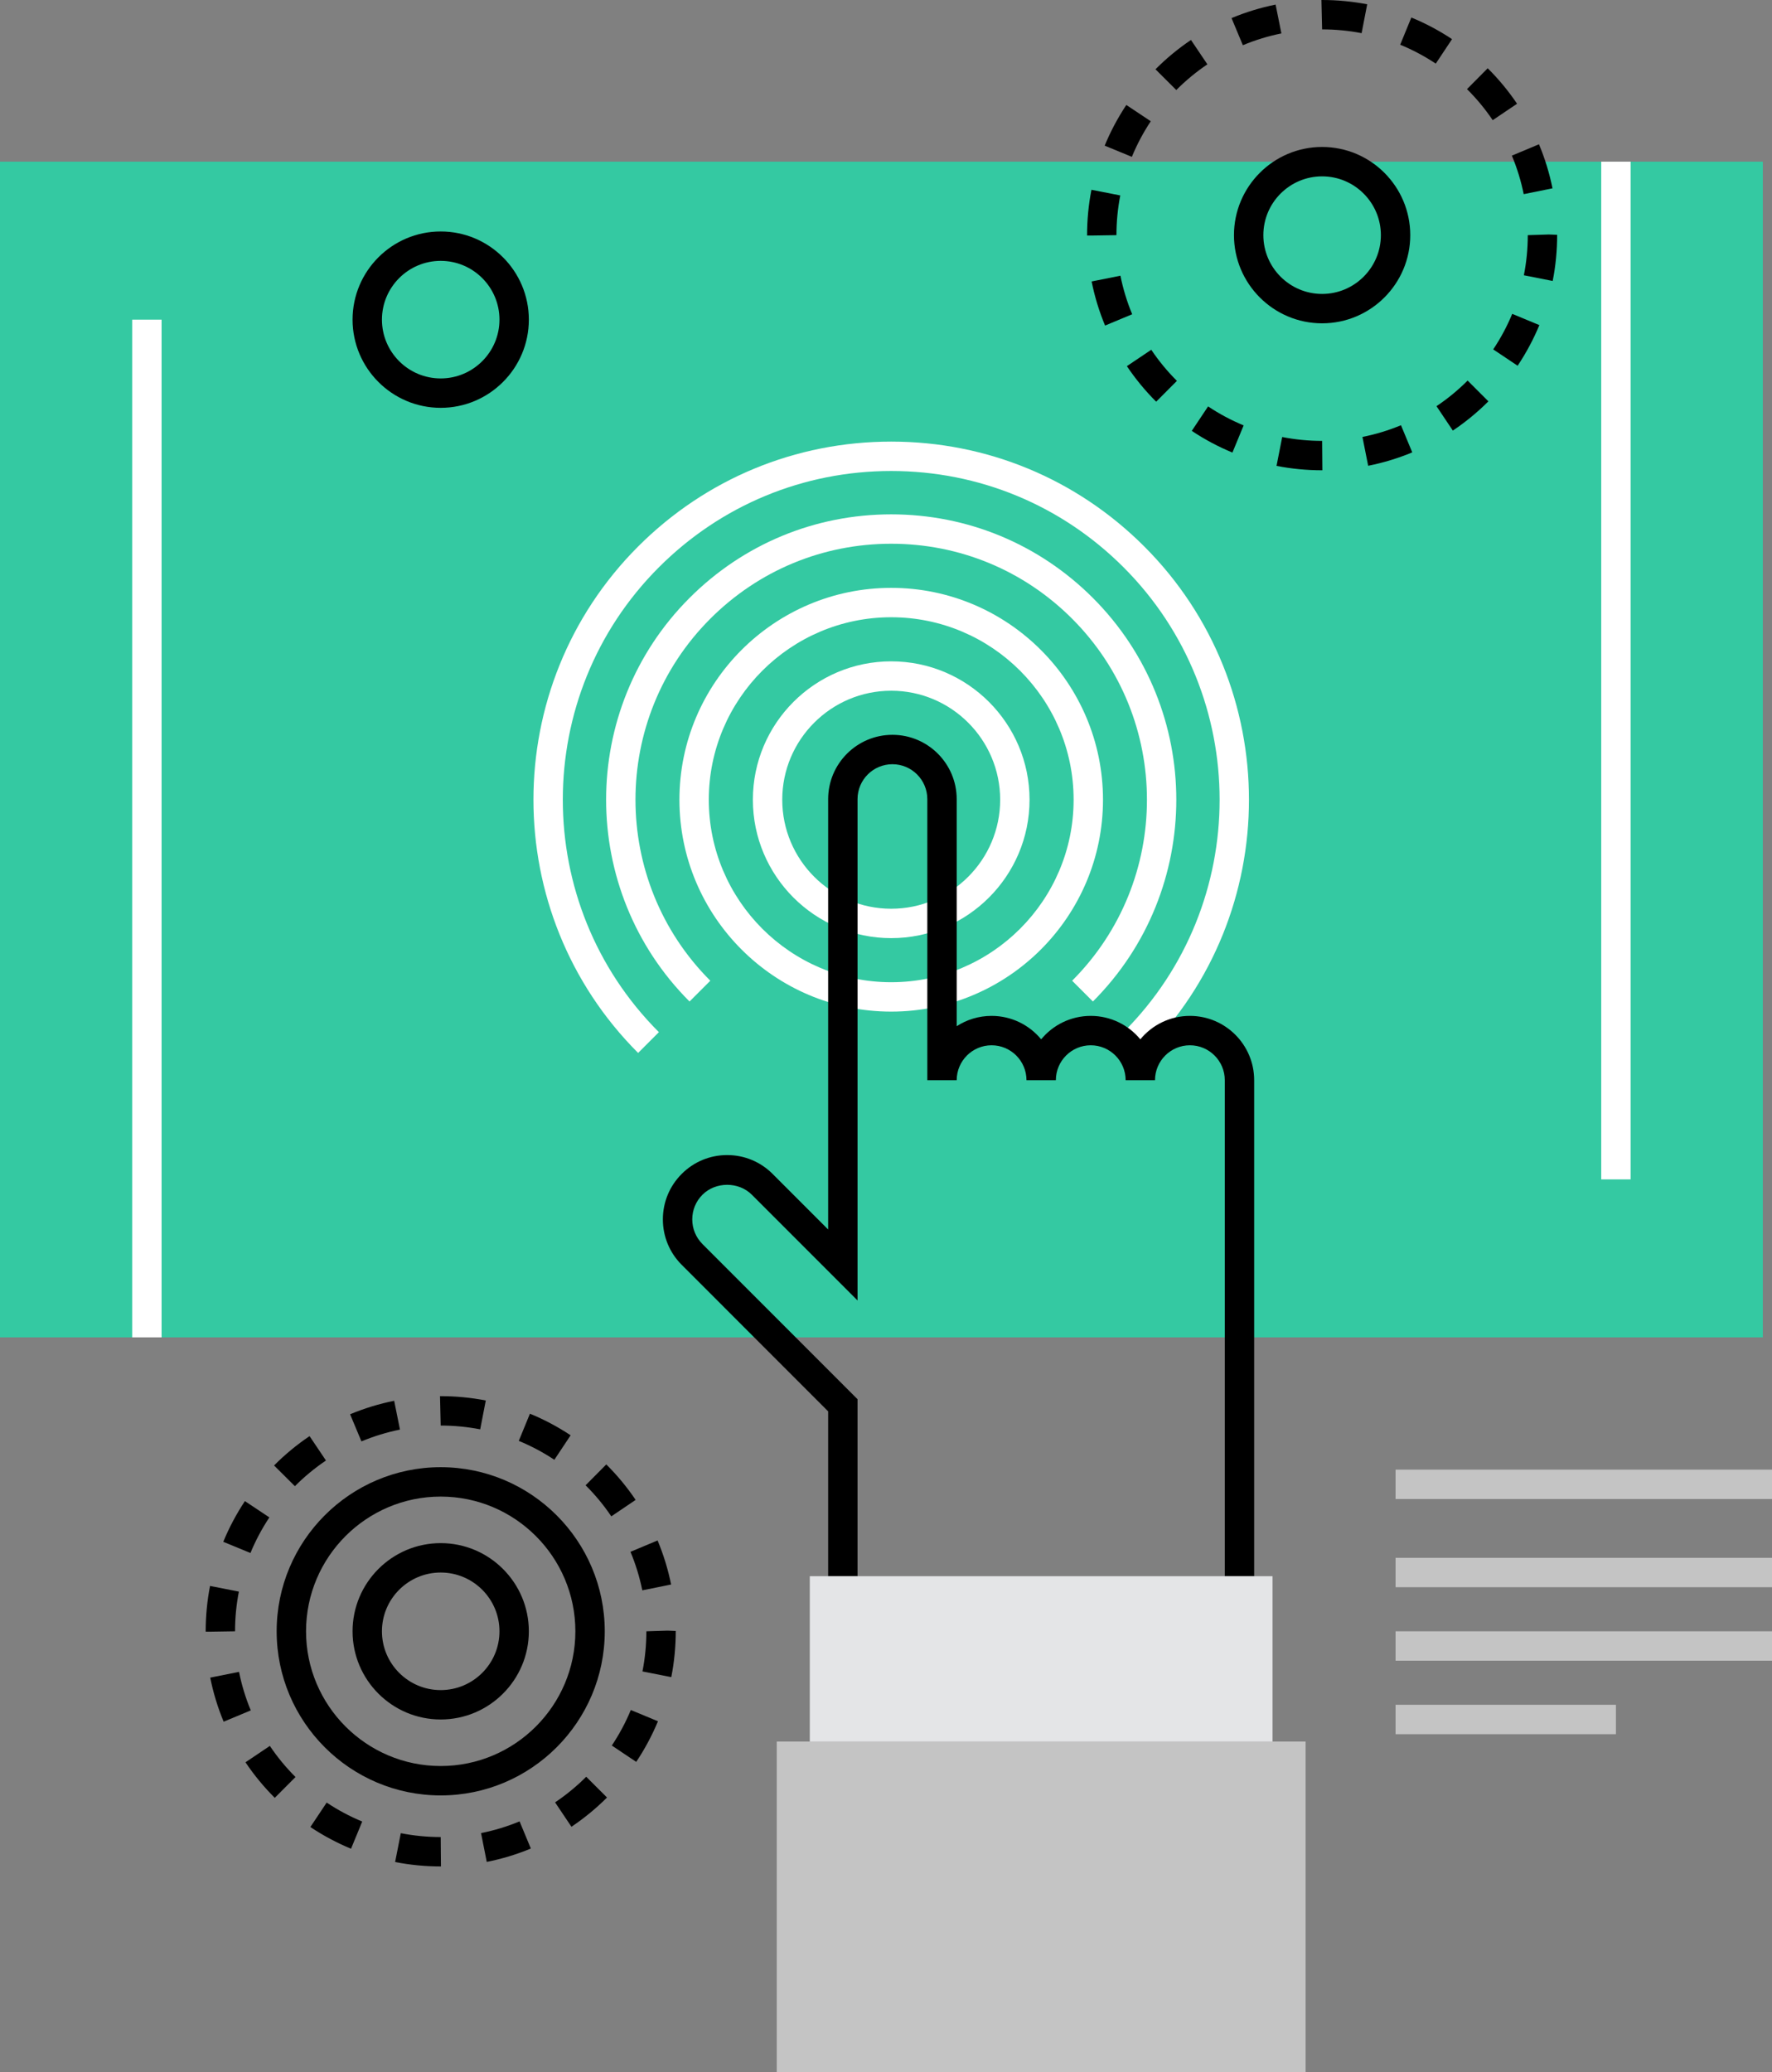
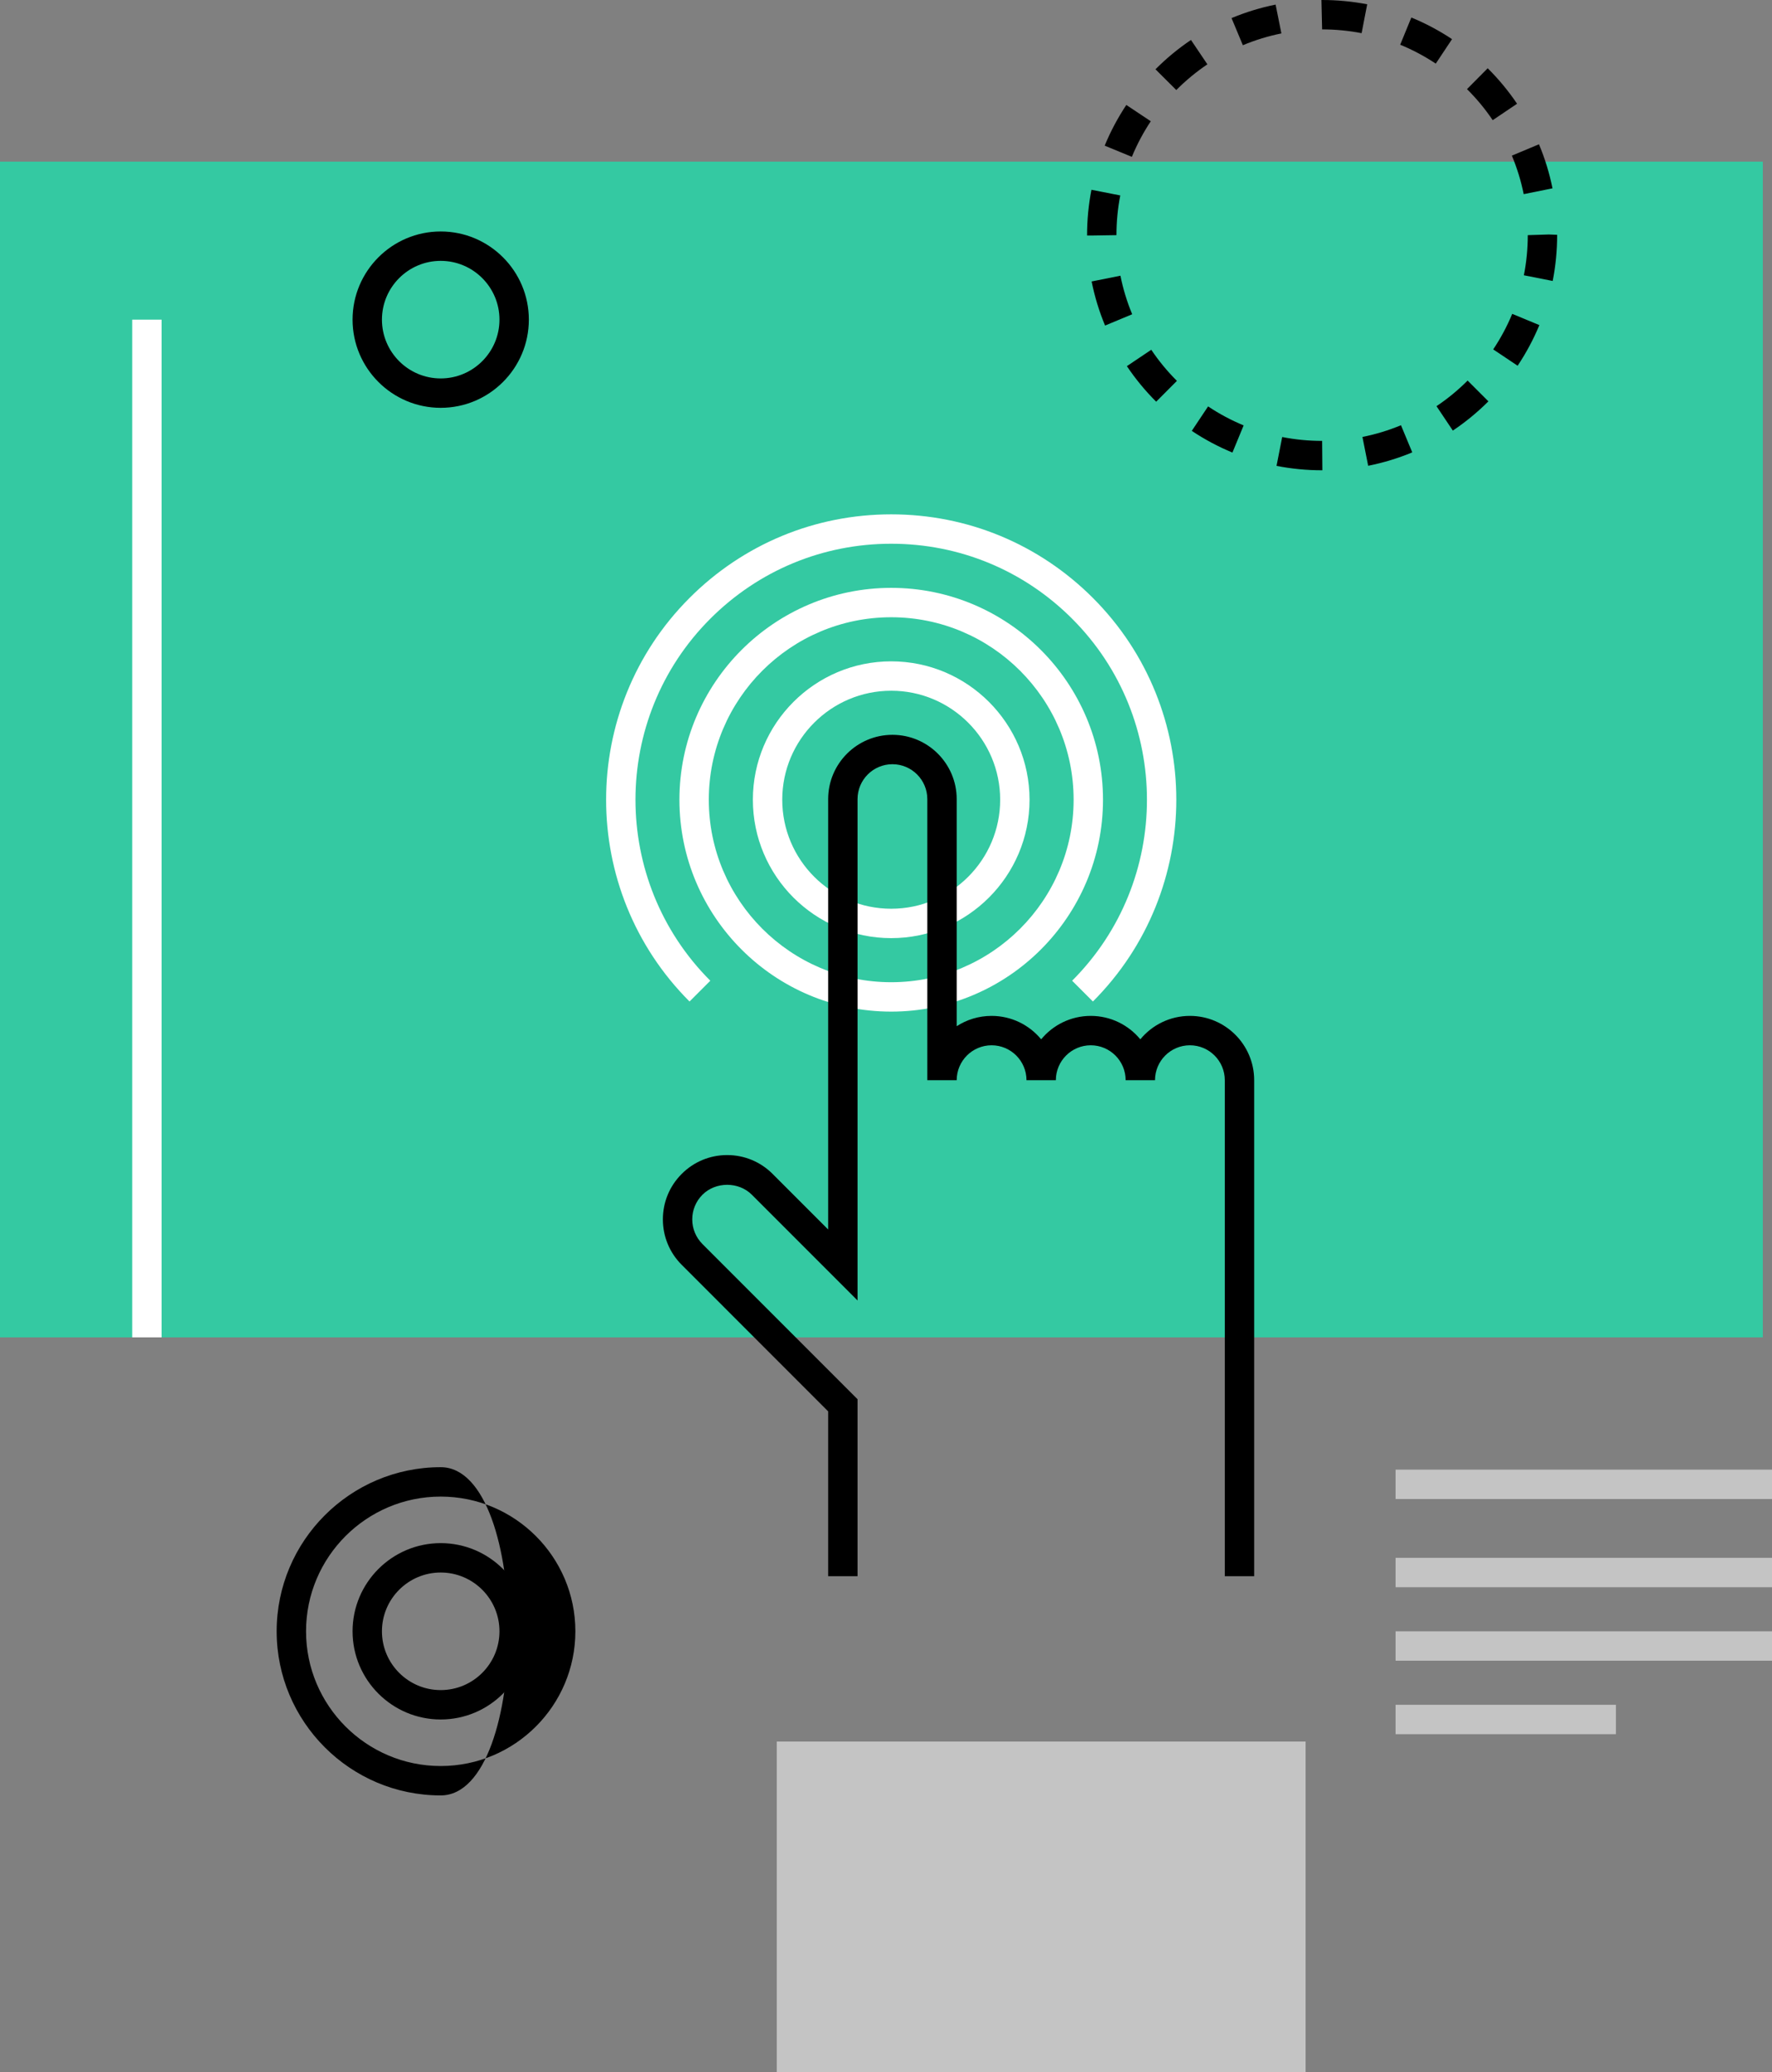
<svg xmlns="http://www.w3.org/2000/svg" version="1.1" id="user_interaction" x="0px" y="0px" width="120.625px" height="141px" viewBox="0 0 120.625 141" style="enable-background:new 0 0 120.625 141;" xml:space="preserve">
  <rect x="0" y="0" width="120.625" height="141" fill="#808080" stroke="none" />
  <g id="user_interaction_1_">
    <g>
      <rect x="95" y="100" style="fill:#C4C4C4;" width="25.625" height="2" />
    </g>
    <g>
      <rect x="95" y="106" style="fill:#C4C4C4;" width="25.625" height="2" />
    </g>
    <g>
      <rect x="95" y="111" style="fill:#C4C4C4;" width="25.625" height="2" />
    </g>
    <g>
      <rect x="95" y="116" style="fill:#C4C4C4;" width="15" height="2" />
    </g>
    <g>
      <rect x="0" y="11" style="fill:#34C9A2;" width="120" height="80" />
    </g>
    <g>
      <path style="fill:#FFFFFF;" d="M60.667,63.834c-5.192,0-9.417-4.225-9.417-9.417S55.474,45,60.667,45s9.417,4.225,9.417,9.417    S65.859,63.834,60.667,63.834z M60.667,47c-4.09,0-7.417,3.327-7.417,7.417s3.327,7.417,7.417,7.417s7.417-3.327,7.417-7.417    S64.757,47,60.667,47z" />
    </g>
    <g>
      <path style="fill:#FFFFFF;" d="M60.667,68.834c-7.95,0-14.417-6.467-14.417-14.417S52.717,40,60.667,40    s14.417,6.467,14.417,14.417S68.616,68.834,60.667,68.834z M60.667,42C53.82,42,48.25,47.57,48.25,54.417    s5.57,12.417,12.417,12.417s12.417-5.57,12.417-12.417S67.513,42,60.667,42z" />
    </g>
    <g>
-       <path d="M30,122.167c-6.158,0-11.167-5.01-11.167-11.167S23.842,99.833,30,99.833s11.167,5.01,11.167,11.167    S36.158,122.167,30,122.167z M30,101.833c-5.055,0-9.167,4.112-9.167,9.167s4.112,9.167,9.167,9.167s9.167-4.112,9.167-9.167    S35.055,101.833,30,101.833z" />
+       <path d="M30,122.167c-6.158,0-11.167-5.01-11.167-11.167S23.842,99.833,30,99.833S36.158,122.167,30,122.167z M30,101.833c-5.055,0-9.167,4.112-9.167,9.167s4.112,9.167,9.167,9.167s9.167-4.112,9.167-9.167    S35.055,101.833,30,101.833z" />
    </g>
    <g>
      <path d="M30,117c-3.309,0-6-2.691-6-6s2.691-6,6-6s6,2.691,6,6S33.309,117,30,117z M30,107c-2.206,0-4,1.794-4,4s1.794,4,4,4    s4-1.794,4-4S32.206,107,30,107z" />
    </g>
    <g>
-       <path d="M30.016,127H30c-1.045,0-2.089-0.102-3.103-0.301l0.387-1.963C28.171,124.911,29.084,125,30,125L30.016,127z     M33.135,126.691l-0.389-1.961c0.896-0.178,1.778-0.446,2.623-0.797l0.767,1.848C35.169,126.183,34.16,126.488,33.135,126.691z     M23.895,125.795c-0.963-0.398-1.895-0.896-2.767-1.477l1.11-1.664c0.763,0.509,1.577,0.943,2.42,1.291L23.895,125.795z     M38.9,124.3l-1.114-1.66c0.759-0.51,1.473-1.097,2.12-1.744l1.415,1.414C40.581,123.049,39.766,123.719,38.9,124.3z     M18.704,122.332c-0.741-0.739-1.412-1.553-1.994-2.419l1.66-1.115c0.509,0.758,1.097,1.471,1.746,2.118L18.704,122.332z     M43.309,119.885l-1.662-1.113c0.509-0.76,0.945-1.573,1.294-2.417l1.848,0.766C44.389,118.085,43.891,119.015,43.309,119.885z     M15.225,117.151c-0.402-0.965-0.71-1.974-0.915-2.999l1.961-0.393c0.18,0.896,0.449,1.779,0.8,2.622L15.225,117.151z     M45.696,114.118l-1.962-0.387C43.911,112.837,44,111.918,44,111l1.444-0.046L46,110.977    C46,112.047,45.898,113.097,45.696,114.118z M14.265,111.027l-0.264-0.002c0-1.064,0.1-2.103,0.297-3.111l1.963,0.385    C16.088,109.181,16,110.09,16,111L14.265,111.027z M43.723,108.212c-0.181-0.896-0.452-1.778-0.805-2.621l1.845-0.773    c0.404,0.964,0.714,1.973,0.921,2.998L43.723,108.212z M17.049,105.672l-1.85-0.762c0.397-0.965,0.893-1.896,1.473-2.769    l1.665,1.109C17.829,104.014,17.396,104.828,17.049,105.672z M41.613,103.178c-0.512-0.759-1.101-1.47-1.75-2.113l1.409-1.42    c0.741,0.735,1.414,1.548,1.998,2.414L41.613,103.178z M20.074,101.126l-1.418-1.41c0.739-0.743,1.552-1.415,2.417-1.997    l1.116,1.66C21.433,99.888,20.721,100.476,20.074,101.126z M37.737,99.329c-0.764-0.507-1.579-0.939-2.422-1.286l0.759-1.85    c0.965,0.396,1.897,0.89,2.77,1.47L37.737,99.329z M24.604,98.078l-0.771-1.846c0.964-0.402,1.973-0.711,2.999-0.918l0.395,1.961    C26.33,97.456,25.447,97.726,24.604,98.078z M32.688,97.257C31.808,97.087,30.904,97,30,97l-0.047-2H30    c1.031,0,2.064,0.099,3.069,0.294L32.688,97.257z" />
-     </g>
+       </g>
    <g>
-       <path d="M90,22c-3.309,0-6-2.692-6-6s2.691-6,6-6s6,2.691,6,6S93.309,22,90,22z M90,12c-2.206,0-4,1.794-4,4c0,2.206,1.794,4,4,4    s4-1.794,4-4C94,13.794,92.206,12,90,12z" />
-     </g>
+       </g>
    <g>
      <path d="M30,27.75c-3.309,0-6-2.692-6-6s2.691-6,6-6s6,2.691,6,6S33.309,27.75,30,27.75z M30,17.75c-2.206,0-4,1.794-4,4    c0,2.206,1.794,4,4,4s4-1.794,4-4C34,19.544,32.206,17.75,30,17.75z" />
    </g>
    <g>
      <path d="M90.016,32H90c-1.044,0-2.088-0.101-3.103-0.3l0.386-1.963C88.171,29.912,89.085,30,90,30L90.016,32z M93.135,31.693    l-0.39-1.962c0.897-0.178,1.779-0.446,2.623-0.797l0.768,1.847C95.171,31.183,94.162,31.489,93.135,31.693z M83.895,30.794    C82.931,30.396,82,29.9,81.128,29.318l1.11-1.664c0.763,0.509,1.577,0.943,2.42,1.292L83.895,30.794z M98.899,29.299l-1.113-1.661    c0.759-0.508,1.472-1.095,2.119-1.743l1.415,1.414C100.58,28.049,99.766,28.718,98.899,29.299z M78.704,27.333    c-0.741-0.738-1.412-1.552-1.994-2.419l1.66-1.115c0.51,0.759,1.097,1.471,1.746,2.117L78.704,27.333z M103.309,24.886    l-1.662-1.112c0.51-0.762,0.945-1.575,1.294-2.418l1.848,0.765C104.389,23.084,103.892,24.015,103.309,24.886z M75.225,22.152    c-0.402-0.965-0.71-1.975-0.915-3l1.961-0.392c0.179,0.896,0.449,1.779,0.8,2.623L75.225,22.152z M105.696,19.118l-1.962-0.387    C103.911,17.837,104,16.918,104,16l1.438-0.045L106,15.977C106,17.048,105.898,18.097,105.696,19.118z M74.263,16.027    l-0.263-0.001c0-1.065,0.1-2.103,0.297-3.112l1.963,0.384C76.088,14.181,76,15.09,76,16L74.263,16.027z M103.723,13.211    c-0.182-0.896-0.452-1.778-0.806-2.621l1.845-0.773c0.404,0.963,0.714,1.972,0.921,2.998L103.723,13.211z M77.049,10.672    l-1.85-0.761c0.397-0.964,0.893-1.896,1.473-2.769l1.665,1.108C77.829,9.014,77.396,9.829,77.049,10.672z M101.613,8.177    c-0.511-0.757-1.099-1.468-1.75-2.113l1.409-1.42c0.743,0.737,1.415,1.55,1.999,2.415L101.613,8.177z M80.074,6.126l-1.418-1.411    c0.737-0.741,1.55-1.412,2.417-1.996l1.117,1.658C81.431,4.889,80.719,5.477,80.074,6.126z M97.737,4.329    c-0.763-0.507-1.578-0.94-2.422-1.286l0.759-1.851c0.966,0.396,1.898,0.891,2.77,1.471L97.737,4.329z M84.605,3.077l-0.771-1.846    c0.965-0.403,1.974-0.712,3-0.918l0.394,1.961C86.33,2.455,85.448,2.725,84.605,3.077z M92.688,2.257C91.808,2.086,90.904,2,90,2    l-0.047-2H90c1.031,0,2.064,0.099,3.069,0.293L92.688,2.257z" />
    </g>
    <g>
      <path style="fill:#FFFFFF;" d="M74.397,68.146l-1.414-1.414c6.791-6.791,6.791-17.84,0-24.631    c-3.29-3.291-7.664-5.103-12.315-5.103h0c-4.652,0-9.025,1.812-12.316,5.103c-6.791,6.791-6.791,17.84,0,24.631l-1.414,1.414    c-7.571-7.57-7.571-19.889,0-27.459c3.668-3.668,8.544-5.689,13.729-5.689c0.001,0,0,0,0.001,0c5.186,0,10.061,2.021,13.729,5.689    C81.967,48.258,81.967,60.576,74.397,68.146z" />
    </g>
    <g>
-       <path style="fill:#FFFFFF;" d="M77.897,71.646l-1.414-1.414c8.72-8.72,8.72-22.91,0-31.631c-4.225-4.225-9.842-6.552-15.815-6.553    c0,0-0.001,0-0.001,0c-5.974,0-11.59,2.327-15.815,6.553c-8.72,8.72-8.72,22.91,0,31.631l-1.414,1.414    c-9.5-9.5-9.5-24.959,0-34.459c4.603-4.603,10.722-7.139,17.229-7.139c0,0,0,0,0.001,0c6.507,0,12.626,2.536,17.229,7.139    C87.396,46.688,87.396,62.146,77.897,71.646z" />
-     </g>
+       </g>
    <g>
      <path d="M85.375,107.25h-2V73.5c0-1.31-1.065-2.375-2.375-2.375s-2.375,1.065-2.375,2.375h-2c0-1.31-1.065-2.375-2.375-2.375    s-2.375,1.065-2.375,2.375h-2c0-1.31-1.065-2.375-2.375-2.375s-2.375,1.065-2.375,2.375h-2V54.375c0-1.31-1.065-2.375-2.375-2.375    s-2.375,1.065-2.375,2.375v34.114l-7.196-7.197c-0.897-0.897-2.461-0.897-3.359,0c-0.449,0.449-0.696,1.045-0.696,1.679    c0,0.634,0.247,1.231,0.696,1.68l10.555,10.556v12.044h-2V96.034l-9.969-9.97c-0.827-0.826-1.282-1.925-1.282-3.094    c0-1.168,0.456-2.267,1.282-3.093c0.826-0.827,1.925-1.282,3.093-1.282s2.267,0.455,3.094,1.282l3.782,3.782V54.375    c0-2.413,1.962-4.375,4.375-4.375s4.375,1.962,4.375,4.375v15.452c0.685-0.444,1.5-0.702,2.375-0.702    c1.357,0,2.572,0.621,3.375,1.594c0.803-0.973,2.018-1.594,3.375-1.594s2.572,0.621,3.375,1.594    c0.803-0.973,2.018-1.594,3.375-1.594c2.413,0,4.375,1.962,4.375,4.375V107.25z" />
    </g>
    <g>
-       <rect x="55.125" y="107.25" style="fill:#E4E5E7;" width="31.5" height="11.25" />
-     </g>
+       </g>
    <g>
      <rect x="52.875" y="118.5" style="fill:#C4C4C4;" width="36" height="22.5" />
    </g>
    <g>
      <rect x="9" y="21.75" style="fill:#FFFFFF;" width="2" height="69.25" />
    </g>
    <g>
-       <rect x="109" y="11" style="fill:#FFFFFF;" width="2" height="69.25" />
-     </g>
+       </g>
  </g>
</svg>